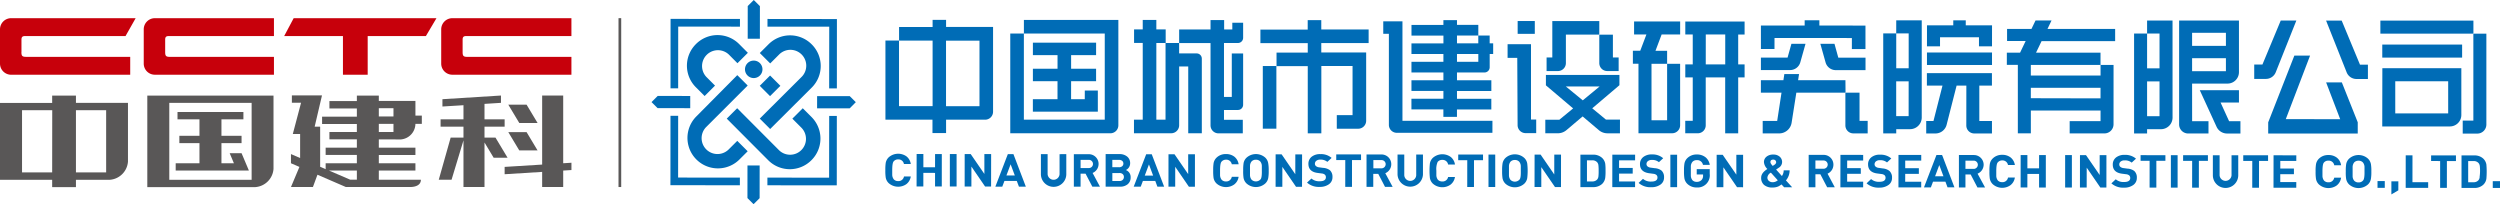
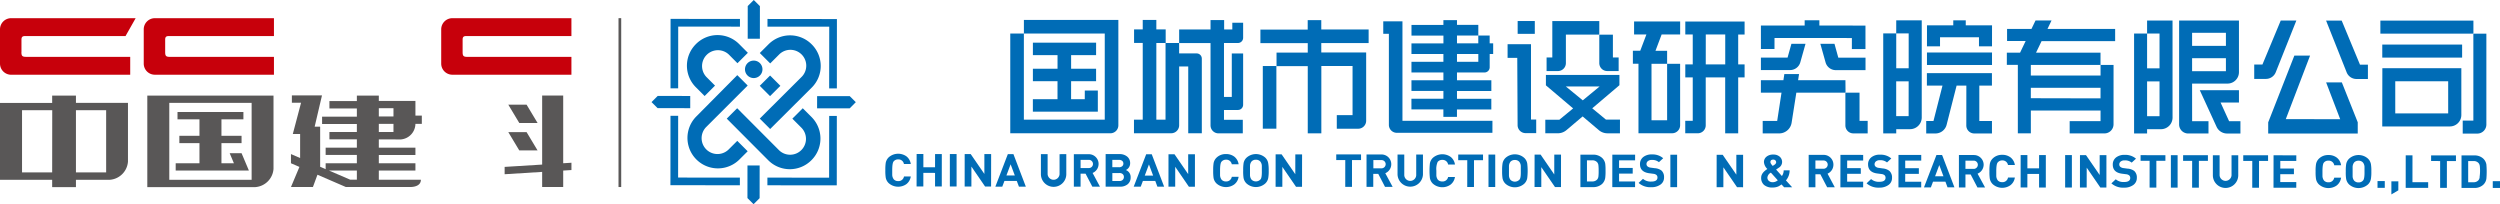
<svg xmlns="http://www.w3.org/2000/svg" id="图层_1" data-name="图层 1" viewBox="0 0 960.94 78.49">
  <defs>
    <style>.cls-1{fill:#006cb6;}.cls-2{fill:#c7000b;}.cls-3{fill:#595757;}</style>
  </defs>
  <title>未标题-1</title>
  <path class="cls-1" d="M1097.51,407a2.13,2.13,0,0,1,2.25,1.77h2.63a4.51,4.51,0,0,0-1.65-2.93,5.14,5.14,0,0,0-3.24-1,5,5,0,0,0-3.59,1.36,3.94,3.94,0,0,0-1.16,2.16,16.16,16.16,0,0,0-.16,2.83,17.36,17.36,0,0,0,.15,2.82,3.88,3.88,0,0,0,1.16,2.16,5.5,5.5,0,0,0,6.78.38,4.54,4.54,0,0,0,1.71-3h-2.64a2.13,2.13,0,0,1-2.24,1.77,2.21,2.21,0,0,1-1.67-.65,3,3,0,0,1-.61-1.71c0-.24,0-.85,0-1.82,0-1.79.17-2.91.51-3.35A2.12,2.12,0,0,1,1097.51,407Z" transform="translate(-202.53 -345.25)" />
  <path class="cls-1" d="M1112.7,406.21a5.41,5.41,0,0,0-7.2,0,3.88,3.88,0,0,0-1.16,2.15,17.59,17.59,0,0,0-.15,2.83,16.56,16.56,0,0,0,.14,2.82,3.94,3.94,0,0,0,1.16,2.16,5.43,5.43,0,0,0,7.2,0,3.82,3.82,0,0,0,1.16-2.16,15.89,15.89,0,0,0,.17-2.82,16.32,16.32,0,0,0-.16-2.83A4,4,0,0,0,1112.7,406.21Zm-1.79,8.32a2.16,2.16,0,0,1-1.81.84,2.19,2.19,0,0,1-1.68-.67,2.78,2.78,0,0,1-.6-1.68c0-.22,0-.82,0-1.83s0-1.61,0-1.82a2.92,2.92,0,0,1,.6-1.69,2.25,2.25,0,0,1,1.69-.66,2.2,2.2,0,0,1,1.66.66,2.84,2.84,0,0,1,.62,1.69q0,.39,0,1.83C1111.42,413,1111.25,414.1,1110.91,414.53Z" transform="translate(-202.53 -345.25)" />
  <rect class="cls-1" x="913.86" y="69.6" width="2.79" height="2.6" />
  <polygon class="cls-1" points="919.19 74.73 921.86 73.16 921.87 69.71 919.19 69.7 919.19 74.73" />
  <polygon class="cls-1" points="927.3 59.71 924.7 59.71 924.69 72.2 933.33 72.21 933.33 70.03 927.29 70.03 927.3 59.71" />
  <polygon class="cls-1" points="934.46 61.89 937.93 61.9 937.93 72.21 940.52 72.22 940.53 61.9 944.01 61.9 944.01 59.73 934.46 59.72 934.46 61.89" />
  <path class="cls-1" d="M1157,406.18a4.92,4.92,0,0,0-3.51-1.19h-4.81v12.5h4.81a4.9,4.9,0,0,0,3.51-1.19,4,4,0,0,0,1.24-2.37,32,32,0,0,0,0-5.42A4.13,4.13,0,0,0,1157,406.18Zm-1.35,7.18a2.14,2.14,0,0,1-.47,1.17,2.39,2.39,0,0,1-1.94.77h-2v-8.14h2a2.44,2.44,0,0,1,2,.78,2.27,2.27,0,0,1,.47,1.12,16.92,16.92,0,0,1,.09,2.12A17.53,17.53,0,0,1,1155.62,413.36Z" transform="translate(-202.53 -345.25)" />
  <rect class="cls-1" x="958.16" y="69.64" width="2.79" height="2.6" />
  <path class="cls-1" d="M949,404.82h-2.14l-.2.52-4.6,11.94h2.65l.83-2.21h4.76l.82,2.2h2.65l-4.57-12ZM946.33,413l1.61-4.3,1.61,4.31Z" transform="translate(-202.53 -345.25)" />
  <path class="cls-1" d="M592.07,404.49h-2.15l-.2.52L585.12,417h2.66l.83-2.2h4.75l.83,2.21h2.65L592.26,405Zm-2.7,8.21,1.62-4.3,1.61,4.3Z" transform="translate(-202.53 -345.25)" />
  <path class="cls-1" d="M746.89,404.64v7.69a2.3,2.3,0,1,1-4.59,0v-7.69h-2.59v7.69a4.89,4.89,0,0,0,9.77,0h0v-7.69Z" transform="translate(-202.53 -345.25)" />
  <path class="cls-1" d="M965,408.59a3.74,3.74,0,0,0-3.74-3.75h-5.77V417.3H958v-5H960l2.61,5h2.93L962.66,412A3.75,3.75,0,0,0,965,408.59Zm-3.34,1.52a1.84,1.84,0,0,1-.41.05H958V407h3.18a1.58,1.58,0,0,1,.4,3.11Z" transform="translate(-202.53 -345.25)" />
  <path class="cls-1" d="M547.74,406.52a2.12,2.12,0,0,1,2.24,1.77h2.63a4.51,4.51,0,0,0-1.65-2.93,5.5,5.5,0,0,0-6.82.35,4,4,0,0,0-1.16,2.15,18.63,18.63,0,0,0-.15,2.82,17.53,17.53,0,0,0,.15,2.82,3.93,3.93,0,0,0,1.15,2.15,5.5,5.5,0,0,0,6.78.38,4.53,4.53,0,0,0,1.7-2.94H550a2.13,2.13,0,0,1-2.24,1.77,2.18,2.18,0,0,1-1.66-.65,3,3,0,0,1-.62-1.7c0-.24,0-.85,0-1.82,0-1.79.17-2.9.5-3.34A2.13,2.13,0,0,1,547.74,406.52Z" transform="translate(-202.53 -345.25)" />
  <polygon class="cls-1" points="359.41 64.3 354.92 64.3 354.92 59.2 352.33 59.2 352.31 71.67 354.91 71.67 354.91 66.45 359.41 66.46 359.41 71.67 362 71.68 362.01 59.21 359.42 59.21 359.41 64.3" />
  <rect class="cls-1" x="365.1" y="59.21" width="2.59" height="12.47" />
  <polygon class="cls-1" points="378.37 66.86 373.11 59.22 370.8 59.22 370.79 71.69 373.38 71.69 373.39 64.03 378.64 71.69 380.95 71.69 380.97 59.23 378.37 59.23 378.37 66.86" />
  <path class="cls-1" d="M635.28,410.61a2.9,2.9,0,0,0,1.08-.88,2.81,2.81,0,0,0,.57-1.7,3.22,3.22,0,0,0-1.09-2.55,4.46,4.46,0,0,0-3-1h-5.33V417H633a4.43,4.43,0,0,0,3-.95,3.29,3.29,0,0,0,1.12-2.64A2.84,2.84,0,0,0,635.28,410.61Zm-5.2-3.91h2.54a1.89,1.89,0,0,1,1.27.39,1.36,1.36,0,0,1,.44,1.05,1.31,1.31,0,0,1-.45,1,1.87,1.87,0,0,1-1.27.39h-2.53Zm4,7.69a1.74,1.74,0,0,1-1.28.43h-2.71v-3.06h2.71a1.78,1.78,0,0,1,1.29.43,1.45,1.45,0,0,1,.44,1.1A1.47,1.47,0,0,1,634.06,414.39Z" transform="translate(-202.53 -345.25)" />
  <polygon class="cls-1" points="456.71 66.93 451.45 59.29 449.14 59.29 449.13 71.76 451.72 71.76 451.73 64.11 456.98 71.77 459.3 71.77 459.31 59.3 456.71 59.3 456.71 66.93" />
  <path class="cls-1" d="M673.72,406.63A2.13,2.13,0,0,1,676,408.4h2.63a4.53,4.53,0,0,0-1.65-2.93,5.14,5.14,0,0,0-3.24-1,5,5,0,0,0-3.58,1.36A3.94,3.94,0,0,0,669,408a17.36,17.36,0,0,0-.15,2.82,19,19,0,0,0,.14,2.81,3.94,3.94,0,0,0,1.16,2.16,5.46,5.46,0,0,0,6.77.37,4.45,4.45,0,0,0,1.7-2.94H676a2.13,2.13,0,0,1-2.24,1.77,2.18,2.18,0,0,1-1.66-.65,3,3,0,0,1-.61-1.7c0-.25,0-.85,0-1.82,0-1.79.17-2.9.51-3.35A2.17,2.17,0,0,1,673.72,406.63Z" transform="translate(-202.53 -345.25)" />
  <path class="cls-1" d="M688.87,405.84a5.39,5.39,0,0,0-7.18,0,3.85,3.85,0,0,0-1.16,2.15,17.36,17.36,0,0,0-.15,2.82,16.71,16.71,0,0,0,.14,2.82,3.94,3.94,0,0,0,1.16,2.15,5.4,5.4,0,0,0,7.18,0,3.82,3.82,0,0,0,1.16-2.16,15.76,15.76,0,0,0,.17-2.81A14.89,14.89,0,0,0,690,408,3.81,3.81,0,0,0,688.87,405.84Zm-1.78,8.3a2.4,2.4,0,0,1-3.49.17,2.91,2.91,0,0,1-.6-1.68c0-.21,0-.82,0-1.82s0-1.61,0-1.82a2.78,2.78,0,0,1,.6-1.68,2.19,2.19,0,0,1,1.68-.67,2.22,2.22,0,0,1,1.66.67,2.78,2.78,0,0,1,.61,1.68c0,.26,0,.87,0,1.82C687.59,412.6,687.43,413.71,687.09,414.14Z" transform="translate(-202.53 -345.25)" />
  <polygon class="cls-1" points="497.88 66.97 492.63 59.33 490.32 59.33 490.31 71.8 492.9 71.8 492.91 64.15 498.16 71.8 500.47 71.81 500.49 59.34 497.89 59.34 497.88 66.97" />
-   <path class="cls-1" d="M711.14,409.78l-1.56-.21a2.28,2.28,0,0,1-1.21-.47,1.17,1.17,0,0,1-.42-.91,1.4,1.4,0,0,1,.54-1.13,2.28,2.28,0,0,1,1.52-.45,4,4,0,0,1,2.72.86l1.64-1.52a6.16,6.16,0,0,0-4.29-1.46,5.12,5.12,0,0,0-3.37,1,3.39,3.39,0,0,0-1.26,2.74c0,2,1.18,3.19,3.53,3.49l1.6.21a2.19,2.19,0,0,1,1.19.45,1.29,1.29,0,0,1,.4,1c0,1-.79,1.54-2.36,1.54a4.49,4.49,0,0,1-3.2-1.05l-1.69,1.57a6.77,6.77,0,0,0,4.85,1.65,5.9,5.9,0,0,0,3.54-1,3.24,3.24,0,0,0,1.39-2.78,3.36,3.36,0,0,0-1-2.64A4.85,4.85,0,0,0,711.14,409.78Z" transform="translate(-202.53 -345.25)" />
  <polygon class="cls-1" points="513.62 61.52 517.09 61.53 517.08 71.82 519.67 71.82 519.68 61.53 523.15 61.53 523.15 59.36 513.62 59.35 513.62 61.52" />
  <path class="cls-1" d="M756.91,406.71a2.13,2.13,0,0,1,2.24,1.77h2.63a4.49,4.49,0,0,0-1.65-2.92,5.51,5.51,0,0,0-6.82.34,3.94,3.94,0,0,0-1.16,2.15,26.58,26.58,0,0,0,0,5.64,3.93,3.93,0,0,0,1.15,2.16,5.48,5.48,0,0,0,6.78.37,4.57,4.57,0,0,0,1.7-2.94h-2.63A2.12,2.12,0,0,1,756.9,415a2.21,2.21,0,0,1-1.66-.64,3,3,0,0,1-.61-1.7c0-.25,0-.85,0-1.82a6.83,6.83,0,0,1,.5-3.35A2.16,2.16,0,0,1,756.91,406.71Z" transform="translate(-202.53 -345.25)" />
  <polygon class="cls-1" points="560.5 61.57 563.98 61.57 563.97 71.87 566.56 71.87 566.57 61.57 570.04 61.58 570.04 59.4 560.51 59.4 560.5 61.57" />
  <rect class="cls-1" x="572.14" y="59.41" width="2.59" height="12.47" />
  <path class="cls-1" d="M788.41,405.94a5.39,5.39,0,0,0-7.19,0,3.93,3.93,0,0,0-1.15,2.15,16,16,0,0,0-.16,2.82,17.36,17.36,0,0,0,.15,2.82,3.93,3.93,0,0,0,1.15,2.15,5.42,5.42,0,0,0,7.19,0,3.89,3.89,0,0,0,1.16-2.15,23.47,23.47,0,0,0,0-5.64A3.81,3.81,0,0,0,788.41,405.94Zm-1.78,8.29a2.4,2.4,0,0,1-3.49.17,2.84,2.84,0,0,1-.6-1.68c0-.21,0-.81,0-1.82s0-1.61,0-1.82a2.84,2.84,0,0,1,.59-1.68,2.24,2.24,0,0,1,1.68-.66,2.18,2.18,0,0,1,1.66.66,2.78,2.78,0,0,1,.62,1.68q0,.39,0,1.83C787.13,412.69,787,413.8,786.63,414.23Z" transform="translate(-202.53 -345.25)" />
  <polygon class="cls-1" points="597.42 67.06 592.17 59.42 589.86 59.42 589.84 71.89 592.44 71.89 592.44 64.24 597.7 71.9 600.01 71.9 600.02 59.43 597.43 59.43 597.42 67.06" />
  <path class="cls-1" d="M818.28,405.89a5,5,0,0,0-3.51-1.19H810l0,12.47h4.8a5,5,0,0,0,3.51-1.19,4.07,4.07,0,0,0,1.23-2.36,19.28,19.28,0,0,0,.12-2.74,20.42,20.42,0,0,0-.11-2.67A4,4,0,0,0,818.28,405.89Zm-1.35,7.16a2.25,2.25,0,0,1-.47,1.18,2.44,2.44,0,0,1-1.94.76h-2v-8.12h2a2.46,2.46,0,0,1,1.94.77,2.17,2.17,0,0,1,.46,1.12,16.92,16.92,0,0,1,.09,2.12A17.88,17.88,0,0,1,816.93,413.05Z" transform="translate(-202.53 -345.25)" />
  <polygon class="cls-1" points="619.73 71.92 628.48 71.93 628.49 69.75 622.33 69.75 622.33 66.72 627.57 66.72 627.58 64.55 622.33 64.55 622.34 61.62 628.49 61.63 628.5 59.46 619.74 59.45 619.73 71.92" />
  <path class="cls-1" d="M838.59,409.9l-1.56-.21a2.28,2.28,0,0,1-1.21-.47,1.17,1.17,0,0,1-.42-.91,1.4,1.4,0,0,1,.54-1.13,2.28,2.28,0,0,1,1.52-.45,3.93,3.93,0,0,1,2.72.86l1.64-1.52a6.18,6.18,0,0,0-4.29-1.46,5.12,5.12,0,0,0-3.37,1,3.39,3.39,0,0,0-1.26,2.74q0,3,3.53,3.49l1.6.21a2.22,2.22,0,0,1,1.19.45,1.29,1.29,0,0,1,.4,1c0,1-.79,1.54-2.36,1.54a4.53,4.53,0,0,1-3.21-1.05l-1.68,1.57a6.77,6.77,0,0,0,4.85,1.65,5.9,5.9,0,0,0,3.54-1,3.24,3.24,0,0,0,1.39-2.78,3.36,3.36,0,0,0-1-2.64A4.85,4.85,0,0,0,838.59,409.9Z" transform="translate(-202.53 -345.25)" />
  <rect class="cls-1" x="642.05" y="59.47" width="2.59" height="12.47" />
-   <path class="cls-1" d="M853.06,407.47a2.16,2.16,0,0,1,1.66-.67,2.23,2.23,0,0,1,2.39,1.83h2.62a4.75,4.75,0,0,0-1.47-2.79,5.16,5.16,0,0,0-3.53-1.21,5,5,0,0,0-3.59,1.36,3.88,3.88,0,0,0-1.16,2.16,15.89,15.89,0,0,0-.16,2.81,17.36,17.36,0,0,0,.15,2.82,3.93,3.93,0,0,0,1.15,2.16,5.06,5.06,0,0,0,3.59,1.37,4.68,4.68,0,0,0,5-5.23v-1.82h-5v2.05h2.44v.48a2.27,2.27,0,0,1-.6,1.66,2.44,2.44,0,0,1-1.84.7,2.18,2.18,0,0,1-1.66-.65,2.88,2.88,0,0,1-.6-1.7c0-.21,0-.82,0-1.82s0-1.61,0-1.82A2.78,2.78,0,0,1,853.06,407.47Z" transform="translate(-202.53 -345.25)" />
  <polygon class="cls-1" points="667.41 67.13 662.15 59.49 659.84 59.49 659.83 71.95 662.42 71.96 662.43 64.31 667.68 71.96 670 71.97 670.01 59.5 667.41 59.5 667.41 67.13" />
  <path class="cls-1" d="M890.42,410.72h-2.29a3.68,3.68,0,0,1-.68,2.19l-2.23-2.49.95-.65a2.61,2.61,0,0,0,1.36-2.17,2.7,2.7,0,0,0-.92-2.12,3.56,3.56,0,0,0-2.47-.82,3.91,3.91,0,0,0-2.59.8,2.62,2.62,0,0,0-1,2.1,4.08,4.08,0,0,0,1.32,2.65c-1.59,1-2.39,2.1-2.39,3.34a3.54,3.54,0,0,0,1.11,2.78,4.77,4.77,0,0,0,3.27,1,5.45,5.45,0,0,0,2.21-.42,8.37,8.37,0,0,0,1.23-.77l1,1.08h3.08L889,414.59A5.88,5.88,0,0,0,890.42,410.72Zm-6.28-4.12a1.12,1.12,0,0,1,.8.29,1,1,0,0,1,.3.73c0,.38-.26.73-.77,1.05l-.56.35c-.58-.64-.87-1.11-.87-1.4C883,406.94,883.4,406.6,884.14,406.6Zm-.25,8.69a2.16,2.16,0,0,1-1.44-.5,1.61,1.61,0,0,1-.58-1.27,2.4,2.4,0,0,1,1.35-1.91l2.65,2.94A3.07,3.07,0,0,1,883.89,415.29Z" transform="translate(-202.53 -345.25)" />
  <polygon class="cls-1" points="707.4 72 716.15 72.01 716.16 69.84 710 69.83 710 66.8 715.25 66.81 715.25 64.64 710 64.63 710.01 61.71 716.16 61.71 716.16 59.54 707.42 59.53 707.4 72" />
  <path class="cls-1" d="M926.26,410l-1.56-.22a2.2,2.2,0,0,1-1.21-.47,1.17,1.17,0,0,1-.42-.91,1.43,1.43,0,0,1,.54-1.13,2.23,2.23,0,0,1,1.52-.44,3.88,3.88,0,0,1,2.72.86l1.65-1.53a6.15,6.15,0,0,0-4.3-1.45,5,5,0,0,0-3.37,1,3.36,3.36,0,0,0-1.26,2.73c0,2,1.18,3.19,3.53,3.49l1.6.21a2.26,2.26,0,0,1,1.2.45,1.32,1.32,0,0,1,.39,1c0,1-.79,1.54-2.36,1.54a4.49,4.49,0,0,1-3.2-1.05L920,415.72a6.77,6.77,0,0,0,4.85,1.65,5.84,5.84,0,0,0,3.54-1,3.22,3.22,0,0,0,1.39-2.77,3.37,3.37,0,0,0-1-2.65A4.77,4.77,0,0,0,926.26,410Z" transform="translate(-202.53 -345.25)" />
  <polygon class="cls-1" points="729.72 72.02 738.47 72.03 738.47 69.86 732.31 69.85 732.32 66.82 737.56 66.83 737.56 64.66 732.32 64.65 732.32 61.73 738.48 61.73 738.48 59.56 729.73 59.55 729.72 72.02" />
  <path class="cls-1" d="M972.11,406.91a2.13,2.13,0,0,1,2.24,1.77H977a4.58,4.58,0,0,0-1.65-2.92,5.14,5.14,0,0,0-3.24-1,5,5,0,0,0-3.58,1.36,3.88,3.88,0,0,0-1.16,2.16,17.29,17.29,0,0,0-.15,2.81,17.72,17.72,0,0,0,.14,2.82,3.94,3.94,0,0,0,1.16,2.16,5.46,5.46,0,0,0,6.77.37,4.47,4.47,0,0,0,1.7-2.94h-2.63a2.13,2.13,0,0,1-2.24,1.77,2.18,2.18,0,0,1-1.66-.65,3,3,0,0,1-.61-1.7c0-.25,0-.85,0-1.82,0-1.79.17-2.9.51-3.35A2.16,2.16,0,0,1,972.11,406.91Z" transform="translate(-202.53 -345.25)" />
  <polygon class="cls-1" points="783.77 64.7 779.28 64.7 779.28 59.6 776.69 59.6 776.68 72.06 779.27 72.07 779.28 66.85 783.77 66.85 783.77 72.07 786.36 72.07 786.37 59.61 783.78 59.6 783.77 64.7" />
  <rect class="cls-1" x="793.79" y="59.61" width="2.59" height="12.47" />
  <polygon class="cls-1" points="807.06 67.26 801.8 59.62 799.49 59.62 799.48 72.09 802.07 72.09 802.08 64.44 807.33 72.09 809.65 72.09 809.66 59.63 807.06 59.63 807.06 67.26" />
  <path class="cls-1" d="M1020.32,410.07l-1.57-.21a2.28,2.28,0,0,1-1.2-.47,1.17,1.17,0,0,1-.42-.91,1.39,1.39,0,0,1,.53-1.13,2.28,2.28,0,0,1,1.52-.45,3.93,3.93,0,0,1,2.72.86l1.65-1.52a6.19,6.19,0,0,0-4.29-1.46,5.13,5.13,0,0,0-3.38,1,3.38,3.38,0,0,0-1.25,2.74c0,2,1.17,3.18,3.52,3.49l1.6.21a2.22,2.22,0,0,1,1.2.45,1.31,1.31,0,0,1,.39,1c0,1-.79,1.54-2.35,1.54a4.5,4.5,0,0,1-3.21-1.05l-1.68,1.57a6.74,6.74,0,0,0,4.85,1.65,5.85,5.85,0,0,0,3.53-1,3.27,3.27,0,0,0,1.4-2.78,3.33,3.33,0,0,0-1-2.64A4.81,4.81,0,0,0,1020.32,410.07Z" transform="translate(-202.53 -345.25)" />
  <polygon class="cls-1" points="822.79 61.81 826.26 61.81 826.25 72.11 828.85 72.11 828.85 61.82 832.33 61.82 832.33 59.65 822.79 59.64 822.79 61.81" />
  <rect class="cls-1" x="834.43" y="59.65" width="2.59" height="12.47" />
  <polygon class="cls-1" points="839.13 61.83 842.61 61.83 842.6 72.13 845.19 72.13 845.2 61.83 848.67 61.84 848.67 59.66 839.14 59.66 839.13 61.83" />
  <polygon class="cls-1" points="862.25 61.85 865.72 61.85 865.71 72.15 868.3 72.15 868.32 61.85 871.79 61.86 871.79 59.69 862.25 59.68 862.25 61.85" />
  <polygon class="cls-1" points="873.88 72.16 882.63 72.16 882.64 69.99 876.48 69.99 876.48 66.96 881.73 66.96 881.73 64.79 876.49 64.79 876.49 61.86 882.64 61.87 882.65 59.7 873.9 59.69 873.88 72.16" />
  <path class="cls-1" d="M1060.28,404.93v7.69a2.3,2.3,0,0,1-4.59,0v-7.7h-2.59v7.69a4.88,4.88,0,1,0,9.76,0h0v-7.69Z" transform="translate(-202.53 -345.25)" />
  <path class="cls-1" d="M609.8,404.51v7.69a2.3,2.3,0,0,1-4.59,0V404.5h-2.58v7.69a4.88,4.88,0,1,0,9.76,0h0v-7.69Z" transform="translate(-202.53 -345.25)" />
  <path class="cls-1" d="M907.25,408.53a3.74,3.74,0,0,0-3.74-3.75h-5.77v12.46h2.59v-5h1.91l2.61,5h2.93L905,412A3.75,3.75,0,0,0,907.25,408.53Zm-3.34,1.52a1.4,1.4,0,0,1-.41.06h-3.17v-3.17h3.18a1.58,1.58,0,0,1,.4,3.1Z" transform="translate(-202.53 -345.25)" />
  <path class="cls-1" d="M737.3,408.37a3.74,3.74,0,0,0-3.74-3.75h-5.77v12.46h2.59v-5h1.92l2.6,5h2.93L735,411.83A3.75,3.75,0,0,0,737.3,408.37ZM734,409.89a1.34,1.34,0,0,1-.4.06h-3.18v-3.17h3.18a1.58,1.58,0,0,1,.4,3.1Z" transform="translate(-202.53 -345.25)" />
  <path class="cls-1" d="M624.8,408.27a3.74,3.74,0,0,0-3.74-3.75h-5.77V417h2.59v-5h1.91l2.61,5h2.93l-2.83-5.27A3.74,3.74,0,0,0,624.8,408.27Zm-3.34,1.52a1.84,1.84,0,0,1-.41.06h-3.17v-3.16h3.17a1.58,1.58,0,0,1,.41,3.11Z" transform="translate(-202.53 -345.25)" />
  <path class="cls-1" d="M645.24,404.54H643.1l-.2.52L638.3,417H641l.83-2.2h4.76l.82,2.21H650l-4.57-11.95Zm-2.69,8.21,1.61-4.3,1.61,4.3Z" transform="translate(-202.53 -345.25)" />
  <polygon class="cls-1" points="421.98 34.81 416.97 34.8 416.96 38.13 411.7 38.12 411.71 31.22 421.31 31.22 421.31 26.42 411.71 26.42 411.71 21.2 421.31 21.2 421.32 16.4 397.02 16.39 397.02 21.19 406.49 21.19 406.49 26.41 397.02 26.41 397.02 31.21 406.48 31.22 406.48 38.12 397.01 38.12 397.01 42.91 421.98 42.93 421.98 34.81" />
  <path class="cls-1" d="M632.4,393.4l0-40.49-36.31,0v5.23h31.08v33.11l-31.09,0,0-33.1h-5.23l0,38.33,38.48,0A3.07,3.07,0,0,0,632.4,393.4Z" transform="translate(-202.53 -345.25)" />
-   <path class="cls-1" d="M566.18,352.88H561v2.75H548.11v5.22H561v25.19H548.09v-25.2h-5.22l0,30.42h18.08v5.15h5.23v-5.15h15a3.06,3.06,0,0,0,3.06-3.06l0-32.59H566.18Zm12.84,8v25.19H566.16l0-25.2Z" transform="translate(-202.53 -345.25)" />
  <path class="cls-1" d="M650.53,391.25H647V361.77h3.59v-5.23H647v-3.62h-5.23v3.62h-3.33v5.22h3.33l0,29.49H638.4v5.22h14.3a3.07,3.07,0,0,0,3.07-3.07V370.79h3.49v25.69h5.22l0-28.7a2,2,0,0,0-2-2h-6.72v-4h-5.22Z" transform="translate(-202.53 -345.25)" />
  <path class="cls-1" d="M894.53,369.19l2-7.11h-5.42l-1.48,5.3H879.38v4.8h11.22A4.09,4.09,0,0,0,894.53,369.19Z" transform="translate(-202.53 -345.25)" />
  <path class="cls-1" d="M907.66,362.09h-5.43l2,7.12a4.08,4.08,0,0,0,3.93,3h11.43v-4.8H909.13Z" transform="translate(-202.53 -345.25)" />
  <polygon class="cls-1" points="682.08 14.61 711.82 14.62 711.81 18.86 717.04 18.86 717.04 9.83 699.32 9.82 699.32 7.79 693.67 7.79 693.67 9.81 676.85 9.81 676.85 18.84 682.07 18.84 682.08 14.61" />
  <path class="cls-1" d="M850.32,358.5h2.86V370h-2.86v5h2.86v16.68H850.3v4.8h4.81a3.06,3.06,0,0,0,3.06-3.06V375h7.48V396.5h5V375h2.46v-5h-2.46V358.52h2.46v-5H850.32Zm7.87,0h7.48V370h-7.49Z" transform="translate(-202.53 -345.25)" />
  <path class="cls-1" d="M673,387.52h5.36a2,2,0,0,0,2-2V365.79H676v16.72H673V361.78h5.36a2,2,0,0,0,2-2V354H676.2v2.57h-3.14v-3.62h-5.23v3.62H655.77v5.23h12.06l0,31.64a3.07,3.07,0,0,0,3.06,3.07h9.34v-5.22H673Z" transform="translate(-202.53 -345.25)" />
  <path class="cls-1" d="M710.4,361.8h18.2v-5.23H710.4V353h-5.22v3.62H687v5.22h18.2v3.62h-12v5.22h12V396.5h5.22l0-25.87h12V389.5h-6.06v5.23h8.23a3.07,3.07,0,0,0,3.06-3.06V365.42H710.4Z" transform="translate(-202.53 -345.25)" />
  <rect class="cls-1" x="583.35" y="8.08" width="6.59" height="4.93" />
  <rect class="cls-1" x="485.39" y="25.38" width="5.22" height="24.08" />
  <path class="cls-1" d="M830.63,358.5h4.74L833,364.76h-2.83v5h2.15l0,26.71h12.94a3.08,3.08,0,0,0,3.07-3.07V369.78h-5v21.69h-6v-21.7h6v-5h-4.47l2.36-6.26h7.12v-5H830.63Z" transform="translate(-202.53 -345.25)" />
  <rect class="cls-1" x="740.68" y="20.18" width="25" height="4.8" />
  <path class="cls-1" d="M958.33,393.48a3.07,3.07,0,0,0,3.06,3.07h6.8v-4.8h-4.86v-13.6h4.85v-4.8h-25v4.8h6l-3.47,13.6h-2.79v4.8h3.54a4.43,4.43,0,0,0,4.3-3.33l3.84-15.06h3.75Z" transform="translate(-202.53 -345.25)" />
  <polygon class="cls-1" points="745.7 14.32 760.67 14.33 760.67 17.82 765.68 17.82 765.69 9.74 755.59 9.74 755.59 7.82 750.79 7.82 750.79 9.74 740.69 9.73 740.68 17.81 745.7 17.81 745.7 14.32" />
  <path class="cls-1" d="M931.39,358.09h4.79v13.4h-4.78v-13.4h-5l0,38.44h5V394.9h5.32a4.49,4.49,0,0,0,4.48-4.48l0-37.35H931.4Zm4.77,31.8h-4.78V376.5h4.79Z" transform="translate(-202.53 -345.25)" />
  <path class="cls-1" d="M820.33,372.56h4.37v-5.22h-2.21v-8.77h-5.23V369.5A3.05,3.05,0,0,0,820.33,372.56Z" transform="translate(-202.53 -345.25)" />
  <path class="cls-1" d="M804.42,369.49V358.56h12.84v-5.22H799.2v14H797v5.22h4.38A3.06,3.06,0,0,0,804.42,369.49Z" transform="translate(-202.53 -345.25)" />
  <path class="cls-1" d="M776.19,391.69l-34.59,0,0-38.23h-7.38v4.78h2.16l0,35a3.06,3.06,0,0,0,3.06,3.06l36.74,0Z" transform="translate(-202.53 -345.25)" />
  <path class="cls-1" d="M825.21,391.22h-5.4l0,0-5.26-4.34L825,378v-3.95l-28.26,0v4l10.46,8.87-5.3,4.36h-5.39v5.2h4.82a5.13,5.13,0,0,0,3.31-1.22l6.22-5.26,6.22,5.27a5.13,5.13,0,0,0,3.3,1.22h4.82Zm-20.82-12.74h13l-6.48,5.34Z" transform="translate(-202.53 -345.25)" />
  <path class="cls-1" d="M785.86,393.35a3.07,3.07,0,0,0,3,3.07h4.15v-5.23h-2l0-28.94h-9v5.23h3.72Z" transform="translate(-202.53 -345.25)" />
  <path class="cls-1" d="M757.33,390.18h5.22v-2.86h13.21v-4.1H762.56v-3h13.21v-4.11H762.56v-3h10.57a2,2,0,0,0,2-2V366h1.34v-4.1h-1.35v-3h-4.37v3h-8.19v-3h8.2v-4.1h-8.2V353h-5.22v1.83H745.07v4.1h12.28v3H745.06V366h12.28v3H745.06v4.1h12.28v3H745.06v4.1h12.28v3H745.05v4.1h12.28ZM762.56,366h8.2v3h-8.2Z" transform="translate(-202.53 -345.25)" />
  <path class="cls-1" d="M914.92,396.52h5.5v-4.8h-3.13V380.88h-5.44v12.59A3.06,3.06,0,0,0,914.92,396.52Z" transform="translate(-202.53 -345.25)" />
  <path class="cls-1" d="M911.87,376.07H893.68l.36-2.36h-5.65l-.36,2.37h-8.66v4.8h7.93l-1.66,10.85h-5.57v4.8h6.33a4.86,4.86,0,0,0,4.79-4.14L893,380.86h18.91Z" transform="translate(-202.53 -345.25)" />
  <rect class="cls-1" x="915.69" y="17.13" width="30.69" height="5.01" />
  <path class="cls-1" d="M1118.21,393.85l26,0a4.4,4.4,0,0,0,4.4-4.39v-18l-30.36,0Zm5-17.37h20.34v12.37h-20.34Z" transform="translate(-202.53 -345.25)" />
  <path class="cls-1" d="M1014.93,370.21h-5v4.07H983.13V370.2h26.79V365.5H985.13l2.13-4.44h28.28v-4.7l-26,0,1.55-3.24h-6.15l-1.56,3.24H974V361h7.15L979,365.49h-5.09v4.7h4.23v26.32h5v-8.77h26.79v4.08H998.06v4.71h13.37a3.5,3.5,0,0,0,3.49-3.49ZM983.13,383V379l26.79,0v4.06Z" transform="translate(-202.53 -345.25)" />
  <path class="cls-1" d="M1037.6,353.13h-9.78v5h4.78v13.39h-4.78V358.14h-5l0,38.4h5v-1.63h5.31a4.47,4.47,0,0,0,4.48-4.47Zm-5,36.78h-4.78V376.54h4.78Z" transform="translate(-202.53 -345.25)" />
  <path class="cls-1" d="M1045.12,377.38h13.62a4.4,4.4,0,0,0,4.39-4.39V353.14h-23l0,39.93a3.48,3.48,0,0,0,3.48,3.49h7.81v-4.73h-6.29Zm0-19.51h13v5h-13Zm0,9.75h13v5h-13Z" transform="translate(-202.53 -345.25)" />
  <path class="cls-1" d="M1056.07,384.67h7.06v-4.74h-15.05l6.45,14.06a4.44,4.44,0,0,0,4,2.58h5.17v-4.74h-4.36Z" transform="translate(-202.53 -345.25)" />
  <rect class="cls-1" x="914.96" y="7.92" width="35.76" height="5.01" />
  <path class="cls-1" d="M1149.14,391.6v5h5.6a3.49,3.49,0,0,0,3.49-3.49l0-34.93h-5l0,33.42Z" transform="translate(-202.53 -345.25)" />
  <path class="cls-1" d="M1077.28,373l7.92-19.87h-6l-7.05,16.93H1069v5.52h4.47A4.08,4.08,0,0,0,1077.28,373Z" transform="translate(-202.53 -345.25)" />
  <path class="cls-1" d="M1108.24,375.61h4.46V370.1h-3.08l0-.07-7-16.86h-6l7.9,19.87A4.06,4.06,0,0,0,1108.24,375.61Z" transform="translate(-202.53 -345.25)" />
  <polygon class="cls-1" points="906.26 47 900.15 31.68 894.11 31.68 899.51 45.81 878.6 45.8 887.94 21.36 881.9 21.36 871.84 47.03 871.84 51.32 906.26 51.34 906.26 47" />
  <rect class="cls-1" x="495.71" y="375.42" width="5.61" height="5.6" transform="translate(-324.04 117.4) rotate(-44.94)" />
  <path class="cls-1" d="M514.46,406.79a11.71,11.71,0,0,0,0-16.56l-3.37-3.37-4,4,3.37,3.37h0a6.1,6.1,0,1,1-8.63,8.62h0l-15.95-16-4,4,15.95,16A11.71,11.71,0,0,0,514.46,406.79Z" transform="translate(-202.53 -345.25)" />
  <path class="cls-1" d="M470,362.23a11.69,11.69,0,0,0,0,16.55l3.37,3.38,4-4-3.37-3.38h0a6.1,6.1,0,0,1,8.63-8.61h0l3.36,3.38,4-4-3.37-3.38A11.7,11.7,0,0,0,470,362.23Z" transform="translate(-202.53 -345.25)" />
  <path class="cls-1" d="M514.5,362.27a11.71,11.71,0,0,0-16.56,0l-3.36,3.36,4,4,3.36-3.36h0a6.1,6.1,0,1,1,8.62,8.63h0l-16,15.94,4,4,16-15.94A11.71,11.71,0,0,0,514.5,362.27Z" transform="translate(-202.53 -345.25)" />
  <path class="cls-1" d="M470,390.19a11.71,11.71,0,0,0,16.54,16.57l3.38-3.37-4-4-3.38,3.37h0a6.1,6.1,0,0,1-8.62-8.63h0l16-16-4-4Z" transform="translate(-202.53 -345.25)" />
  <path class="cls-1" d="M489.87,369.52a3.36,3.36,0,1,0,4.75,0A3.37,3.37,0,0,0,489.87,369.52Z" transform="translate(-202.53 -345.25)" />
  <polygon class="cls-1" points="260.67 44.52 257.72 44.52 257.7 68.24 257.69 71.18 260.65 71.19 284.39 71.21 284.39 68.27 260.65 68.25 260.67 44.52" />
  <polygon class="cls-1" points="318.71 33.98 321.67 33.99 321.69 10.26 321.69 7.32 318.74 7.32 295 7.29 295 10.24 318.74 10.26 318.71 33.98" />
  <polygon class="cls-1" points="318.69 68.29 294.97 68.27 294.97 71.22 318.69 71.24 321.63 71.24 321.64 68.29 321.66 44.55 318.72 44.55 318.69 68.29" />
  <polygon class="cls-1" points="260.69 10.22 284.42 10.24 284.42 7.29 260.69 7.26 257.75 7.26 257.75 10.21 257.73 33.95 260.67 33.96 260.69 10.22" />
  <polygon class="cls-1" points="265.31 36.89 252.79 36.88 250.43 39.24 252.76 41.56 265.31 41.58 265.31 36.89" />
  <polygon class="cls-1" points="292.09 2.36 289.74 0 287.41 2.32 287.4 14.88 292.08 14.88 292.09 2.36" />
  <polygon class="cls-1" points="314.08 36.94 314.07 41.63 326.6 41.64 328.95 39.28 326.63 36.96 314.08 36.94" />
  <polygon class="cls-1" points="287.3 76.13 289.65 78.49 291.98 76.17 291.99 63.61 287.31 63.61 287.3 76.13" />
-   <polygon class="cls-2" points="112.88 6.99 109.23 13.86 131.82 13.86 131.82 28.72 141.33 28.72 141.33 13.86 163.7 13.86 167.77 6.99 112.88 6.99" />
  <path class="cls-2" d="M381.75,359.11h40.42v-6.87H376.41a4.29,4.29,0,0,0-4.29,4.29v13.16a4.28,4.28,0,0,0,4.29,4.28h45.76v-6.86h-40c-1.48,0-1.82-.35-1.82-1.82v-4.8c0-1,.35-1.38,1.38-1.38" transform="translate(-202.53 -345.25)" />
  <path class="cls-2" d="M267.41,359.11h40.42v-6.87H262.06a4.28,4.28,0,0,0-4.28,4.29v13.16a4.27,4.27,0,0,0,4.28,4.28h45.77v-6.86h-40c-1.47,0-1.81-.35-1.81-1.82v-4.8c0-1,.35-1.38,1.38-1.38" transform="translate(-202.53 -345.25)" />
  <path class="cls-2" d="M210.78,365.29v-4.8c0-1,.36-1.38,1.39-1.38h38.61l3.89-6.87H206.82a4.29,4.29,0,0,0-4.29,4.28v13.17a4.29,4.29,0,0,0,4.29,4.29h45.76V367.1h-40c-1.48,0-1.82-.34-1.82-1.81" transform="translate(-202.53 -345.25)" />
-   <polygon class="cls-3" points="192.56 36.72 170.06 38.13 170.06 40.94 178.15 40.44 178.15 45.86 169.35 45.86 169.35 48.68 178.15 48.68 178.15 52.9 173.22 52.9 168.65 69.08 173.57 69.08 178.15 53.95 178.15 71.89 186.23 71.89 186.23 54.77 189.75 60.63 195.1 60.63 190.46 52.9 186.23 52.9 186.23 48.68 193.97 48.68 193.97 45.86 186.23 45.86 186.23 39.93 192.56 39.53 192.56 36.72" />
  <polygon class="cls-3" points="208.39 36.72 216.48 36.72 216.48 62.75 219.65 62.55 219.65 65.36 216.48 65.56 216.48 71.89 208.39 71.89 208.39 66.07 193.97 66.97 193.97 64.15 208.39 63.26 208.39 36.72" />
  <polygon class="cls-3" points="195.38 50.79 199.6 57.82 206.63 57.82 202.41 50.79 195.38 50.79" />
  <polygon class="cls-3" points="195.38 40.24 199.6 47.27 206.63 47.27 202.41 40.24 195.38 40.24" />
  <path class="cls-3" d="M319.51,394.57v0Z" transform="translate(-202.53 -345.25)" />
  <polygon class="cls-3" points="68.23 43.05 93.56 43.05 93.56 45.86 85.12 45.86 85.12 52.19 92.85 52.19 92.85 55.01 85.12 55.01 85.12 62.75 89.91 62.75 88.28 58.88 92.85 58.88 95.67 65.56 67.53 65.56 67.53 62.75 76.67 62.75 76.67 55.01 68.94 55.01 68.94 52.19 76.67 52.19 76.67 45.86 68.23 45.86 68.23 43.05" />
  <path class="cls-3" d="M259.15,382v35.17h41.51a7.56,7.56,0,0,0,7-7V382Zm40.1,32.36H267.6V384.78h31.65Z" transform="translate(-202.53 -345.25)" />
  <path class="cls-3" d="M231.72,384.78V382h-9.14v2.81H202.53v29.55h20.05v2.81h9.14v-2.81h13a7.57,7.57,0,0,0,7-7V384.78Zm-9.14,26.74H211V387.6h11.61Zm20.75,0H231.72V387.6h11.61Z" transform="translate(-202.53 -345.25)" />
  <path class="cls-3" d="M356.58,398.85a6.11,6.11,0,0,0,5.63-6h2.46v-3.17h-2.46v-5.63H348.14V382H339.7v2.11H329.15v2.82H339.7v3.16H326.33v2.82H339.7V396H329.15v2.81H339.7V402h-12v2.81h12V408h-12v2.28l-2.11-.93V393.93h-2.11l2.81-12H314.72v2.82h3.53l-3.17,12h2.81V406l-3.52-1.53V408l3.25,1.41-3.25,7.73h8.44l1.74-4.73,10.93,4.73H360.1c2.12,0,4.21-.7,4.21-2.81H348.14v-3.52h14.07V408H348.14v-3.17h14.07V402H348.14v-3.17Zm-8.44-12h5.63v3.16h-5.63Zm0,6h5.63V396h-5.63Zm-8.44,21.45h-2.6L329,410.81H339.7Z" transform="translate(-202.53 -345.25)" />
  <rect class="cls-3" x="237.74" y="6.98" width="1.04" height="64.91" />
</svg>